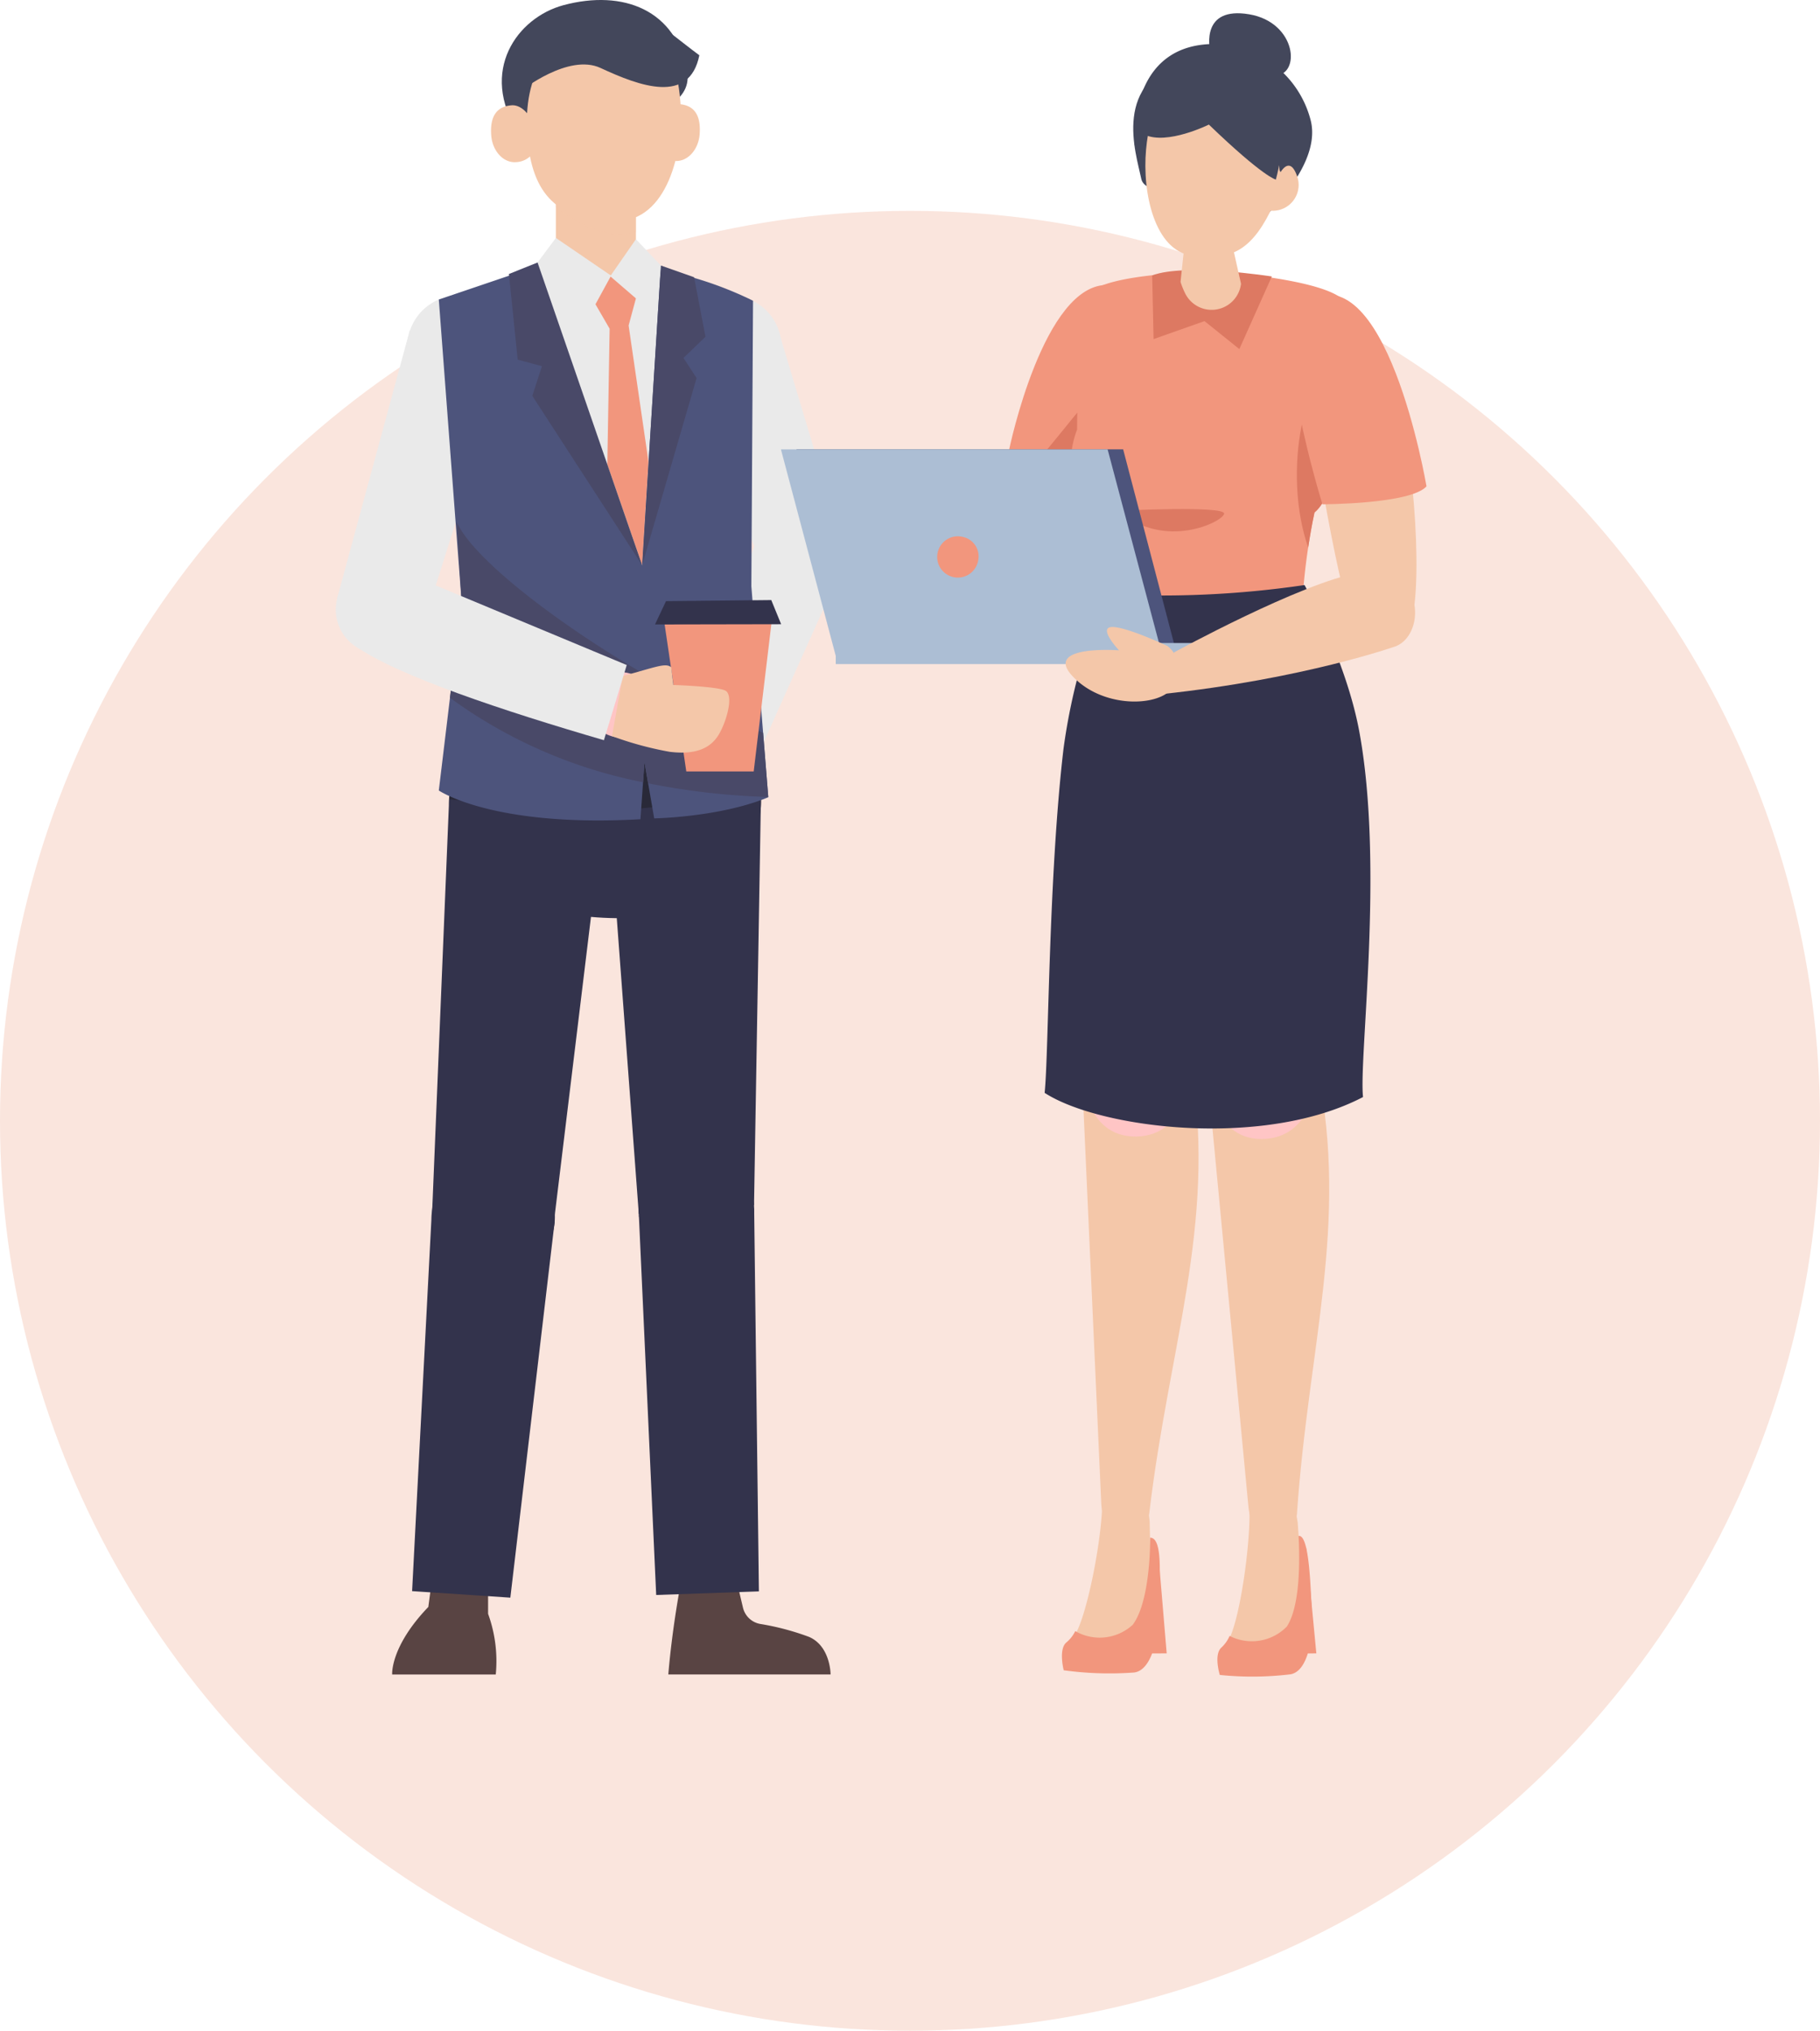
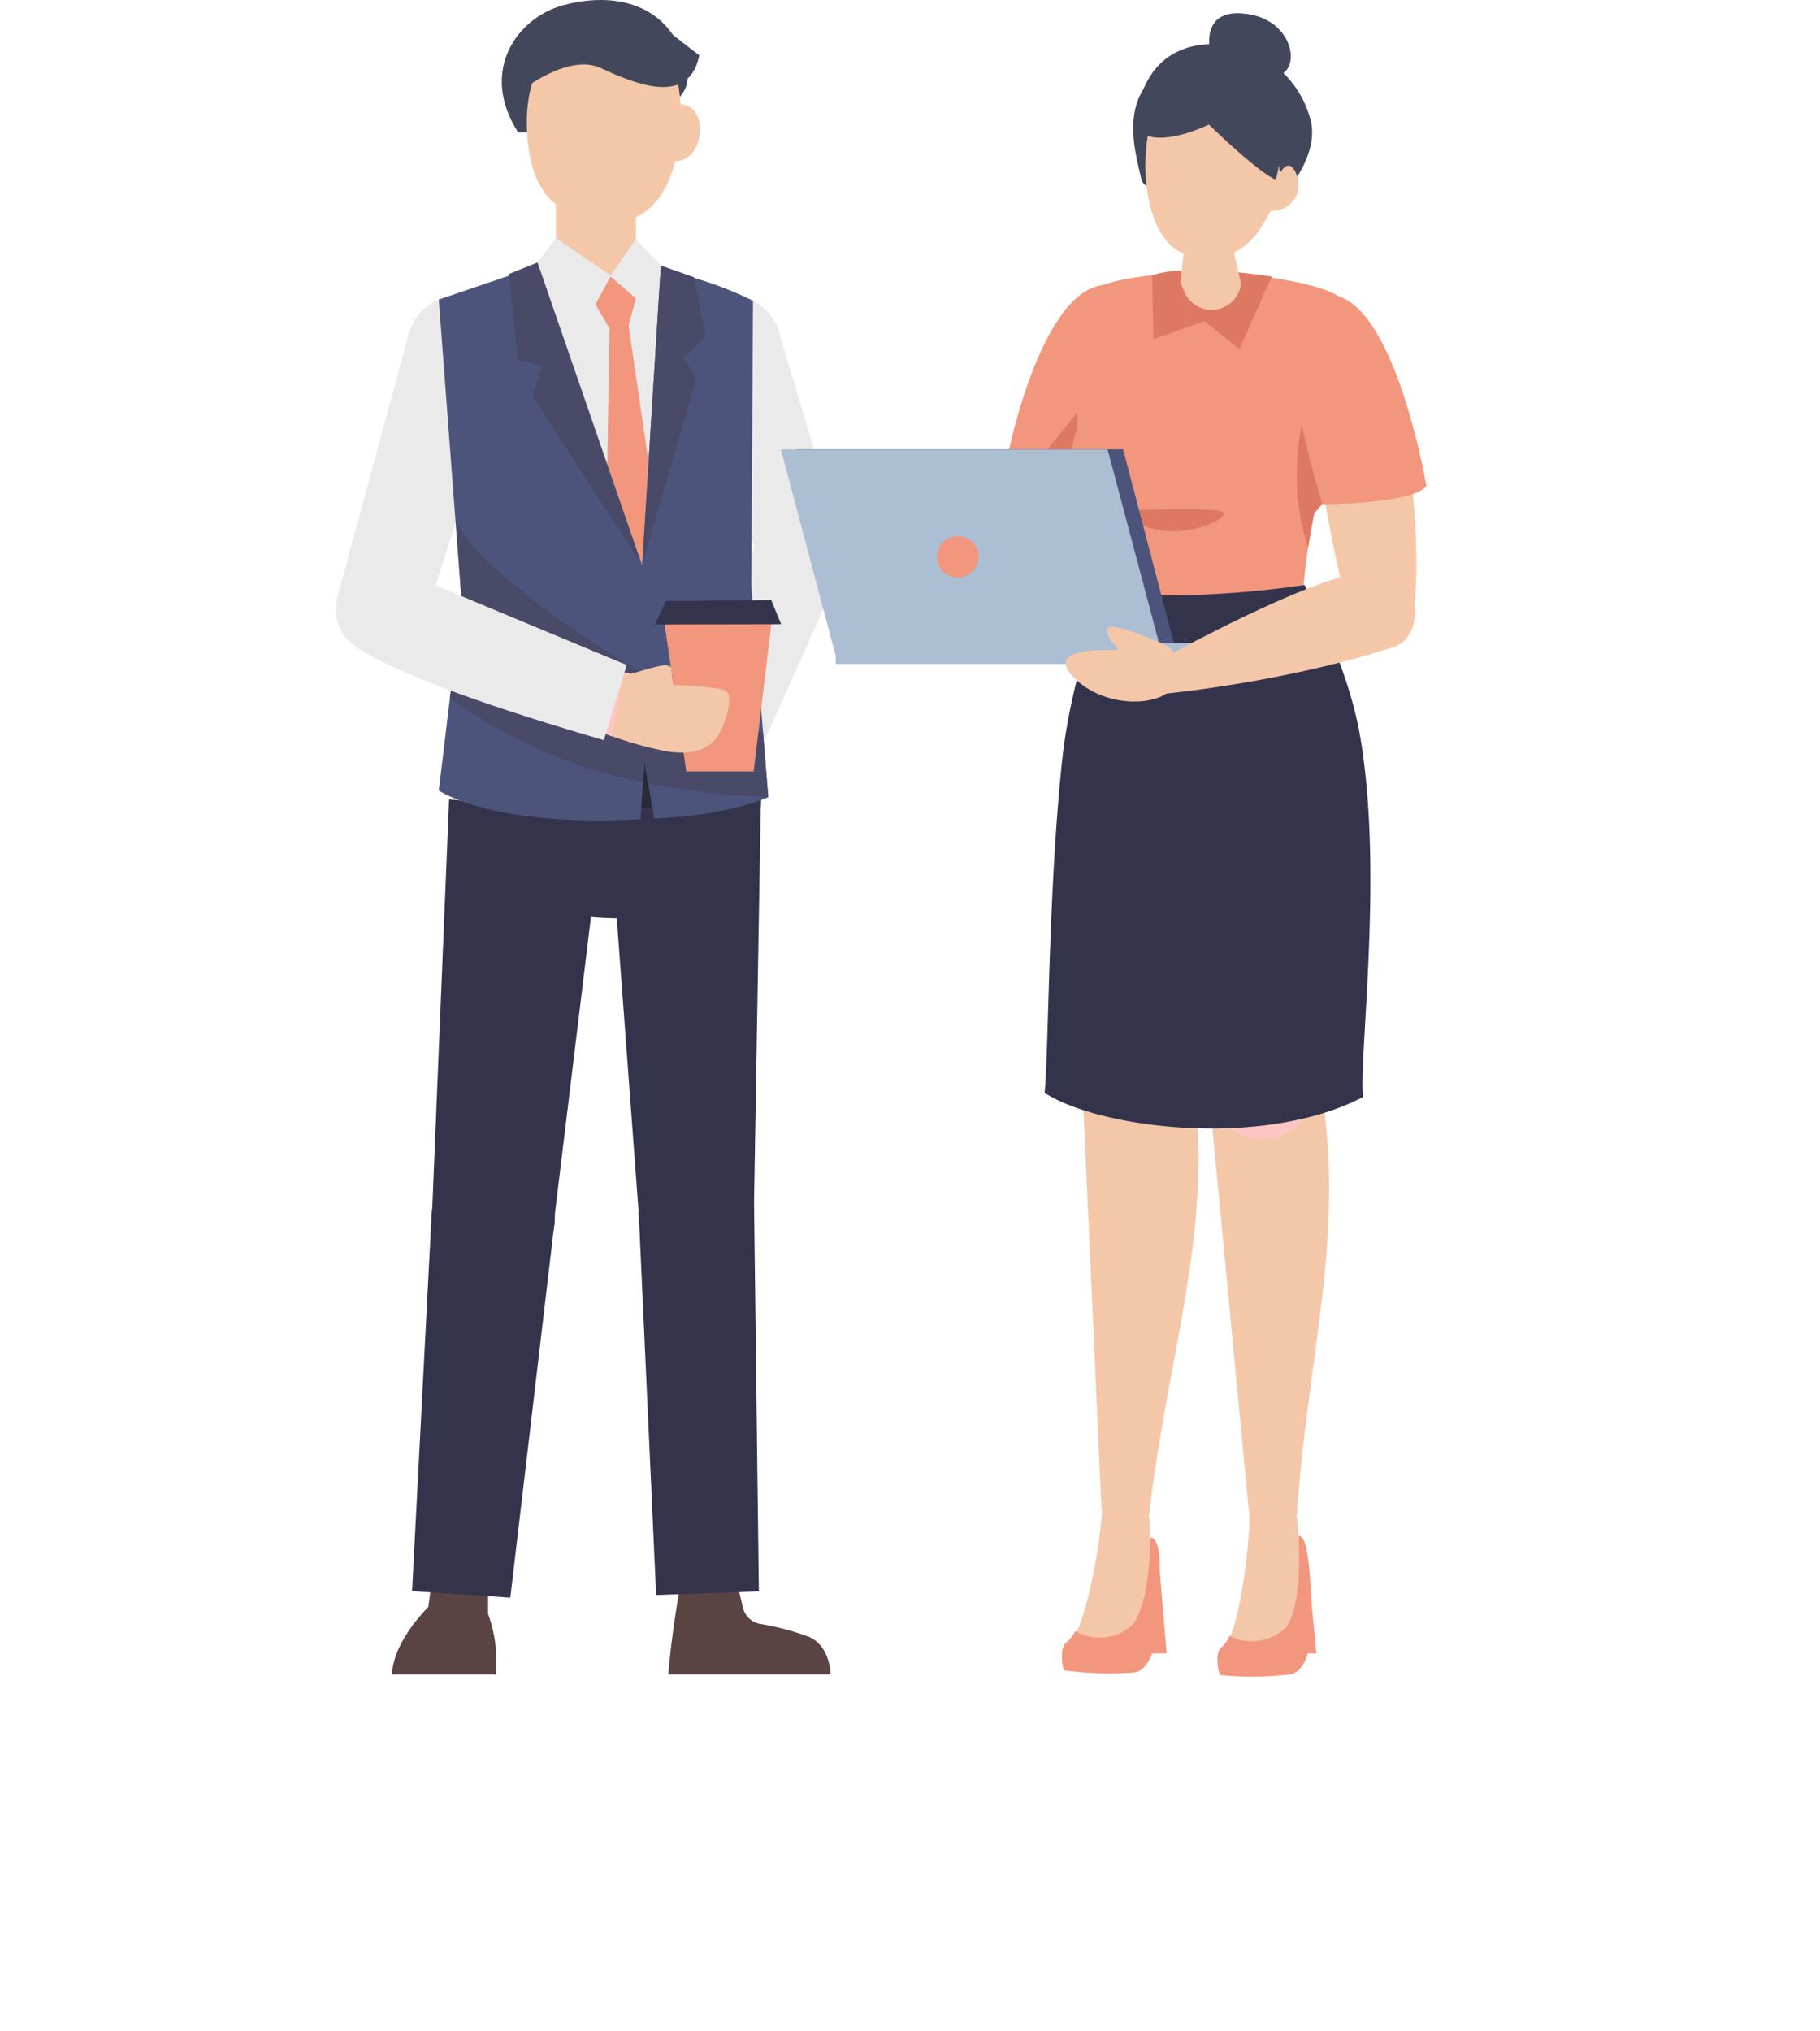
<svg xmlns="http://www.w3.org/2000/svg" width="260.171" height="290.315">
  <g data-name="グループ 162">
    <g data-name="グループ 131" transform="translate(-239.874 -1308.691)">
-       <circle data-name="楕円形 4" cx="130.085" cy="130.085" r="130.085" transform="translate(239.874 1338.835)" fill="#fae5dd" />
      <g data-name="グループ 78">
        <g data-name="グループ 30">
          <path data-name="パス 45" d="M343.268 1422.305s1.807 7.843 1.252 8.676-3.738-3.387-3.738-3.387-.865 3.2-3.614 3.164c-2.482-.031-5.953-3.225-5.941-6.2.008-2.02 3.426-5.811 4.531-6.378.161-.083.867-2.747 1.668-2.542 1.689.433 4.168 4.089 5.455 4.83.58.33.387 1.837.387 1.837z" fill="#ffc5c5" />
          <g data-name="グループ 29">
            <g data-name="グループ 28">
              <path data-name="パス 46" d="M344.567 1423.301l-8.594-5.776 1.086-3.431 8.711 5.613z" fill="#eaeaea" />
              <g data-name="グループ 27">
                <g data-name="グループ 26">
                  <g data-name="グループ 24">
                    <path data-name="パス 47" d="M355.046 1395.072a6.542 6.542 0 10-7.475-5.451 6.541 6.541 0 007.475 5.451z" fill="#eaeaea" />
                  </g>
                  <g data-name="グループ 25">
                    <path data-name="パス 48" d="M347.831 1386.504l-11.346 28.622 9.48 6.521 12.856-28.648z" fill="#eaeaea" />
                  </g>
                </g>
              </g>
            </g>
          </g>
        </g>
        <g data-name="グループ 33">
          <g data-name="グループ 32">
            <g data-name="グループ 31">
              <path data-name="パス 49" d="M309.647 1535.513a4.078 4.078 0 10-4.079 4.078 4.079 4.079 0 004.079-4.078z" fill="#594443" />
            </g>
          </g>
          <path data-name="パス 50" d="M309.647 1539.403v-3.89h-8.157l-.385 2.906c-5.481 5.7-5.169 9.66-5.169 9.66h14.807a19.762 19.762 0 00-1.096-8.676z" fill="#594443" />
        </g>
        <g data-name="グループ 35">
          <g data-name="グループ 34" fill="#594443">
            <path data-name="パス 51" d="M345.335 1535.513a4.078 4.078 0 10-4.079 4.078 4.079 4.079 0 004.079-4.078z" />
            <path data-name="パス 52" d="M337.208 1534.972s-1.195 6-1.8 13.1h23.2s0-4.043-3.088-5.375a37.037 37.037 0 00-6.987-1.85 3.091 3.091 0 01-2.451-2.331l-.75-3.163z" />
          </g>
        </g>
        <path data-name="パス 53" d="M306.659 1427.385s-.222 11.5 19.446 12.508 21.166-11.224 21.166-11.224-14.73-13.707-40.612-1.284z" fill="#33334c" />
        <g data-name="グループ 37">
          <g data-name="グループ 36">
-             <path data-name="パス 54" d="M326.277 1422.872a11.108 11.108 0 10-10.7 11.5 11.108 11.108 0 0010.7-11.5z" fill="#292938" />
            <path data-name="パス 55" d="M304.077 1422.972l-2.4 58.3 17.51 1.048 6.973-57.415z" fill="#33334c" />
          </g>
        </g>
        <g data-name="グループ 39">
          <g data-name="グループ 38" fill="#33334c">
            <path data-name="パス 56" d="M319.189 1482.312a8.81 8.81 0 10-8.489 9.121 8.811 8.811 0 008.489-9.121z" />
            <path data-name="パス 57" d="M301.584 1482.218l-2.8 53.94 14.043.933 6.342-53.807z" />
          </g>
        </g>
        <g data-name="グループ 41">
          <g data-name="グループ 40">
            <path data-name="パス 58" d="M348.664 1422.889a10.93 10.93 0 10-10.54 11.308 10.931 10.931 0 0010.54-11.308z" fill="#292938" />
            <path data-name="パス 59" d="M326.908 1424.698l4.286 57.583 16.468-1.309.99-58.376z" fill="#33334c" />
          </g>
        </g>
        <g data-name="グループ 43">
          <g data-name="グループ 42" fill="#33334c">
            <path data-name="パス 60" d="M347.673 1481.272a8.26 8.26 0 10-7.965 8.546 8.259 8.259 0 007.965-8.546z" />
            <path data-name="パス 61" d="M333.677 1536.709l-2.477-54.31 16.479-.977.679 54.771z" />
          </g>
        </g>
        <g data-name="グループ 47">
          <g data-name="グループ 46">
            <g data-name="グループ 44">
              <path data-name="パス 62" d="M351.014 1361.112a7.338 7.338 0 10-9.6 3.937 7.337 7.337 0 009.6-3.937z" fill="#eaeaea" />
            </g>
            <g data-name="グループ 45">
              <path data-name="パス 63" d="M337.747 1361.688l10.871 27.4 12.392-.31-10.032-33.421z" fill="#eaeaea" />
            </g>
          </g>
        </g>
        <g data-name="グループ 51">
          <g data-name="グループ 50">
            <g data-name="グループ 48">
              <path data-name="パス 64" d="M298.539 1360.783a7.338 7.338 0 119.4 4.394 7.338 7.338 0 01-9.4-4.394z" fill="#eaeaea" />
            </g>
            <g data-name="グループ 49">
              <path data-name="パス 65" d="M311.763 1361.996l-10.807 34.207-12.9-1.931 10.375-38.287z" fill="#eaeaea" />
            </g>
          </g>
        </g>
        <path data-name="パス 66" d="M349.701 1422.665c-5.427 2.261-12.721 2.919-16.307 3.024l-1.394-8.035-.573 8.153c-21.133 1.2-28.825-4.109-28.825-4.109l3.256-27.012-3.256-43.175 11.715-3.975 18.066-.611a52.218 52.218 0 0115.138 4.76l-.24 40.821z" fill="#4d547c" />
        <path data-name="パス 67" d="M305.158 1383.291l.7 11.4-1.659 13.756a69.486 69.486 0 0027.6 12.074l.2-2.862.523 3.014a102.72 102.72 0 0017.175 1.954l-.737-9.183c-16.352-6.247-40.5-22.556-43.802-30.153z" fill="#494968" />
        <g data-name="グループ 56">
          <g data-name="グループ 54">
            <path data-name="パス 68" d="M316.262 1346.832l18.085-.181-2.68 42.849z" fill="#eaeaea" />
            <g data-name="グループ 53">
              <path data-name="パス 69" d="M319.335 1329.142v18.736s2.18 8.956 11.446 3.473v-22.94z" fill="#f4c7a9" />
              <path data-name="パス 70" d="M319.335 1338.303c5.393 4.1 9.156 4.321 11.446 3.526v-13.418l-11.446.731z" fill="#f4c7a9" opacity=".3" style="mix-blend-mode:multiply;isolation:isolate" />
              <g data-name="グループ 52">
                <path data-name="パス 71" d="M319.335 1342.707l7.851 5.36 3.595-5.178 3.566 3.762a9.17 9.17 0 01-5.844 8.592c-6.086 2.363-11.447-2.334-12.241-8.411z" fill="#eaeaea" />
              </g>
            </g>
            <path data-name="パス 72" d="M324.997 1352.188l2.025 3.5-.332 19.4 4.978 14.413.909-14.8-2.841-19.477 1.045-3.874-3.621-3.12z" fill="#f2967d" />
          </g>
          <g data-name="グループ 55" fill="#494968">
            <path data-name="パス 73" d="M316.719 1346.218l14.949 43.281-15.7-24.218 1.378-4.239-3.467-.939-1.254-12.242z" />
            <path data-name="パス 74" d="M334.351 1346.652l4.745 1.674 1.626 8.507-3.142 3.026 1.871 2.879-7.782 26.762z" />
          </g>
        </g>
        <g data-name="グループ 57">
          <path data-name="パス 75" d="M333.395 1328.084a3.09 3.09 0 002.964 3.618c1.778.135 3.359-1.573 3.53-3.817.239-3.136-1.133-4.172-2.911-4.307s-3.412 2.263-3.583 4.506z" fill="#f4c7a9" />
          <path data-name="パス 76" d="M338.108 1319.03c-1.516-8.908-9.133-11.89-17.682-9.6-6.637 1.777-12.125 9.453-6.46 18.211.003 0 25.662.298 24.142-8.611z" fill="#43475b" />
          <path data-name="パス 77" d="M337.137 1323.292c.551 7.226-1.971 17.005-9.115 17.005-8.382 0-12.12-3.717-12.758-12.081-.707-9.269 3.34-14.574 9.636-15.054s11.408-.78 12.237 10.13z" fill="#f4c7a9" />
-           <path data-name="パス 78" d="M316.589 1328.252a3.09 3.09 0 01-2.963 3.618c-1.779.136-3.359-1.573-3.53-3.817-.24-3.136 1.132-4.172 2.91-4.307s3.412 2.263 3.583 4.506z" fill="#f4c7a9" />
        </g>
        <path data-name="パス 79" d="M314.421 1321.638s6.723-5.357 11.3-3.23c5.6 2.6 12.687 5.255 14.126-1.815-5.432-4-10.164-9.059-17.227-7s-9.451 9.273-8.199 12.045z" fill="#43475b" />
        <path data-name="パス 80" d="M334.879 1397.926l3.1 21.047h9.638l2.548-21.269z" fill="#f2967d" />
        <path data-name="パス 81" d="M351.539 1397.929l-1.412-3.452-15.047.153-1.574 3.333z" fill="#33334c" />
        <g data-name="グループ 58">
          <path data-name="パス 82" d="M330.557 1413.691a4.667 4.667 0 112.284-6.191 4.665 4.665 0 01-2.284 6.191z" fill="#ffc5c5" />
          <path data-name="パス 83" d="M327.357 1413.927a48.465 48.465 0 008.24 2.242c4.1.506 6.115-.725 7.205-2.779s1.919-5.383.747-5.977-7.446-.8-7.446-.8c.076.037-.1-.621-.268-2.518-.811-.7-2.159-.043-6.938 1.242z" fill="#f4c7a9" />
        </g>
        <g data-name="グループ 63">
          <g data-name="グループ 62">
            <g data-name="グループ 61">
              <g data-name="グループ 59">
                <path data-name="パス 84" d="M296.808 1401.572a6.3 6.3 0 113.087-8.365 6.306 6.306 0 01-3.087 8.365z" fill="#eaeaea" />
              </g>
              <g data-name="グループ 60">
                <path data-name="パス 85" d="M296.808 1390.153l32.658 13.61-3.261 10.746c-14.2-4.142-29.634-9.234-35.674-13.55z" fill="#eaeaea" />
              </g>
            </g>
          </g>
        </g>
        <g data-name="グループ 77">
          <path data-name="パス 86" d="M402.62 1356.226c-.218-5.147-3.766-8.166-7.958-5.171a16.14 16.14 0 00-4.05 5.02c-3.742 6.584-7.5 24.648-7.5 24.648s-1.321 5.121 2.894 6.4c1.341.406 4.585.559 5.766-2.049 2.809-6.208 6.494-13.756 6.494-13.756z" fill="#ffc5c5" />
          <path data-name="パス 87" d="M384.135 1372.962s7.685 4.113 11.081 3.746c0 0 17.565-26.709 3.089-27.276-9.248-.36-14.17 23.53-14.17 23.53z" fill="#f2967d" />
          <path data-name="パス 88" d="M387.969 1374.786c2.43 1.046 5.442 2.117 7.247 1.922 0 0 6.708-10.207 8.413-18.135-6.694 4.146-11.25 11.374-15.66 16.213z" fill="#dd7962" />
          <path data-name="パス 89" d="M413.45 1346.004s-1.76-1.427 4.288-3.626c0 0 11.3-8.974 9.521-16.4a14.556 14.556 0 00-13-10.983c-13.486-.573-12.178 14.431-12.178 14.431s5.933 11.292 6.423 13.681z" fill="#43475b" />
          <path data-name="パス 90" d="M395.398 1350.672c2.973-2.961 16.145-3.054 17.933-3.188v-.012l.068.006.068-.006v.012c1.788.134 15.513 1.159 18.487 4.12 1.248 2.753.9 26.232-4.169 30.352a88.341 88.341 0 00-1.9 19.05c-7.081 4.251-19.909 3.526-26.99-.725.19-1.555-1.419-11.068-3.176-19.1-4.859-3.993-1.872-11.083-1.872-11.083.004-4.267.303-16.678 1.551-19.426z" fill="#f2967d" />
          <path data-name="パス 91" d="M404.579 1348.061l.2 9.109 7.279-2.574 4.981 4 4.647-10.38s-12.333-1.944-17.107-.155z" fill="#dd7962" />
          <path data-name="パス 92" d="M426.883 1386.972c.247-1.68.543-3.378.9-5.019 3.519-2.861 4.762-15.056 4.775-23.165-6.406 1.984-9.389 17.504-5.675 28.184z" fill="#dd7962" />
          <g data-name="グループ 67">
            <g data-name="グループ 66">
              <g data-name="グループ 65">
                <g data-name="グループ 64">
                  <path data-name="パス 93" d="M412.666 1464.455l5.672 59.616c.221 2.609 1.613 4.683 4.221 4.457 0 0 2.555-1.061 2.71-3.339 1.64-24.117 7.416-41.277 2.973-63.569-1.799-9.027-16.373-10.673-15.576 2.835z" fill="#f4c7a9" />
                </g>
              </g>
            </g>
            <path data-name="パス 94" d="M408.733 1419.809l3.927 43.071s.6 9.07 8.052 8.629c7.387-.437 7.53-9.889 7.53-9.889l3.984-39.561s-.01-12.052-9.249-14.7c-12.902-3.687-14.244 12.45-14.244 12.45z" fill="#ffc5c5" />
            <path data-name="パス 95" d="M425.381 1526.356s.527 8.038 1.166 12.186c0 0 .994 8.294-3.214 8.988a37.573 37.573 0 01-8.392.31s-1.022-3.1.107-4.076c1.721-1.491 3.485-12.988 3.447-18.833 0 0-.117-3.116 2.748-3.518s3.417.53 4.138 4.943z" fill="#f4c7a9" />
            <path data-name="パス 96" d="M414.49 1544.21a4.9 4.9 0 001.156-1.651 6.991 6.991 0 008.168-1.32c2.117-3.176 1.809-10.809 1.69-12.96 1.571-.314 1.722 7.711 1.9 10.783.229 4.053-.631 8.587-3.073 8.99a45.5 45.5 0 01-10.087.088s-.906-2.931.246-3.93z" fill="#f2967d" />
          </g>
          <g data-name="グループ 71">
            <g data-name="グループ 70">
              <g data-name="グループ 69">
                <g data-name="グループ 68">
                  <path data-name="パス 97" d="M394.598 1463.724l2.7 59.825c.091 2.617 1.378 4.757 3.994 4.662 0 0 2.6-.933 2.873-3.2 2.837-24 9.46-40.858 6.131-63.342-1.348-9.107-15.823-11.475-15.698 2.055z" fill="#f4c7a9" />
                </g>
              </g>
            </g>
-             <path data-name="パス 98" d="M392.889 1418.938l1.781 43.213s.146 9.088 7.613 9.019c7.4-.069 8.013-9.5 8.013-9.5l5.946-39.315s.589-12.037-8.507-15.137c-12.703-4.331-14.846 11.72-14.846 11.72z" fill="#ffc5c5" />
            <path data-name="パス 99" d="M404.219 1526.181s.126 8.055.558 12.229c0 0 .581 8.333-3.657 8.817a40.765 40.765 0 01-8.365-.014s-.9-3.237.278-4.159c1.793-1.4 4.127-12.8 4.379-18.638 0 0 .038-3.119 2.92-3.378s3.386.7 3.887 5.143z" fill="#f4c7a9" />
          </g>
          <path data-name="パス 100" d="M397.957 1393.598a140.317 140.317 0 0028.4-1.268s5.953 10.669 7.85 21.052c3.535 19.358-.1 46.438.513 52.142-14.223 7.431-37.638 4.519-45.516-.6.593-5.473.528-30.7 2.7-49.191a86.715 86.715 0 016.053-22.135z" fill="#33334c" />
          <g data-name="グループ 74">
            <g data-name="グループ 73">
              <path data-name="パス 102" d="M415.987 1343.501l1.288 5.744v.041a4.225 4.225 0 01-7.964 1.379 11.189 11.189 0 01-.677-1.674l.578-5.437z" fill="#f4c7a9" />
              <g data-name="グループ 72">
                <path data-name="パス 103" d="M423.926 1333.445s3.476-6.849-2.56-10.478c-4.492-2.7-8.693-6.648-11.576-5.835-11.082 3.124-7.54 13.379-6.765 17.143s17.56 1.736 17.56 1.736z" fill="#43475b" />
                <path data-name="パス 104" d="M422.895 1326.672s1.374 6.683-1.485 12.35-5.856 6.956-11.156 6.218-7.12-8.935-6.548-15.175 2.5-6.749 2.5-6.749 11.163-6.196 16.689 3.356z" fill="#f4c7a9" />
                <path data-name="パス 105" d="M422.129 1326.696s-12-1.13-15.441-3-1.535-8.358 8.949-6.777c5.908.89 9.086 4.116 9.688 9.206.391 3.3-2.021 7.934-2.021 7.934l-.519-1.038z" fill="#43475b" />
                <path data-name="パス 106" d="M422.731 1333.663s1.417-2.983 2.538.142a3.694 3.694 0 01-4.628 4.824c1.484-3.227 2.09-4.966 2.09-4.966z" fill="#f4c7a9" />
              </g>
            </g>
          </g>
          <path data-name="パス 107" d="M422.26 1334.363s-1.721-.3-9.576-7.862c0 0-5.975 2.971-9.187 1.444s.875-12.121 9.35-10.226 11.729 8.117 9.413 16.644z" fill="#43475b" />
          <path data-name="パス 108" d="M427.193 1353.348s9.1-1.719 12.463 12.026c2.977 12.168 3.623 31.193 1.3 33.56s-7.087 1.456-8.874-5.111-7.484-36.315-4.889-40.475z" fill="#f4c7a9" />
          <path data-name="パス 109" d="M392.346 1543.466a4.89 4.89 0 001.237-1.592 6.989 6.989 0 008.223-.911c2.273-3.067 2.5-10.289 2.483-12.443 2.079-.031 1.186 7.37 1.206 10.447.027 4.058-1.057 8.545-3.516 8.826a47.962 47.962 0 01-10.048-.321s-.785-3.065.415-4.006z" fill="#f2967d" />
          <path data-name="パス 111" d="M428.917 1380.784s12.6-.017 14.876-2.564c0 0-5.808-34.4-17.713-26.147-5.005 3.471 2.837 28.711 2.837 28.711z" fill="#f2967d" />
          <path data-name="パス 112" d="M399.788 1381.711s15.316-.775 15.076.429-8.575 5.232-15.076-.429z" fill="#dd7962" />
          <path data-name="パス 113" d="M405.387 1529.934l1.266 15.125-3.445.012z" fill="#f2967d" />
          <path data-name="パス 114" d="M426.608 1529.96l1.437 15.1-3.445.012z" fill="#f2967d" />
          <g data-name="グループ 76">
            <g data-name="グループ 75">
              <path data-name="パス 115" d="M361.765 1403.595h46.7l-8.036-30.669h-46.7z" fill="#4d547c" />
              <path data-name="パス 116" d="M359.546 1403.215h46.7l-8.036-30.279h-46.7z" fill="#acbed4" />
              <path data-name="長方形 39" fill="#acbed4" d="M426.907 1403.627h-67.561v-3.011h67.561z" />
            </g>
            <path data-name="パス 117" d="M379.715 1388.76a2.951 2.951 0 11-2.254-3.324 2.843 2.843 0 012.254 3.324z" fill="#f2967d" />
          </g>
          <path data-name="パス 118" d="M439.449 1401.064s-13.152 4.687-33.5 6.857l1.765-5.969s18.214-9.983 26.45-11.385c9.207-1.567 9.735 8.637 5.285 10.497z" fill="#f4c7a9" />
          <path data-name="パス 119" d="M406.741 1401.03s-5.983-2.811-7.958-2.7 1.056 3.333 1.056 3.333-10.748-.816-6.725 3.606 11.39 4.519 13.925 2.25a4.247 4.247 0 00-.298-6.489z" fill="#f4c7a9" />
          <path data-name="パス 120" d="M412.898 1316.102c-.163-.651-1.3-6.508 5.531-5.369s7.484 8.785 3.579 8.785-9.11-3.416-9.11-3.416z" fill="#43475b" />
        </g>
      </g>
    </g>
  </g>
</svg>